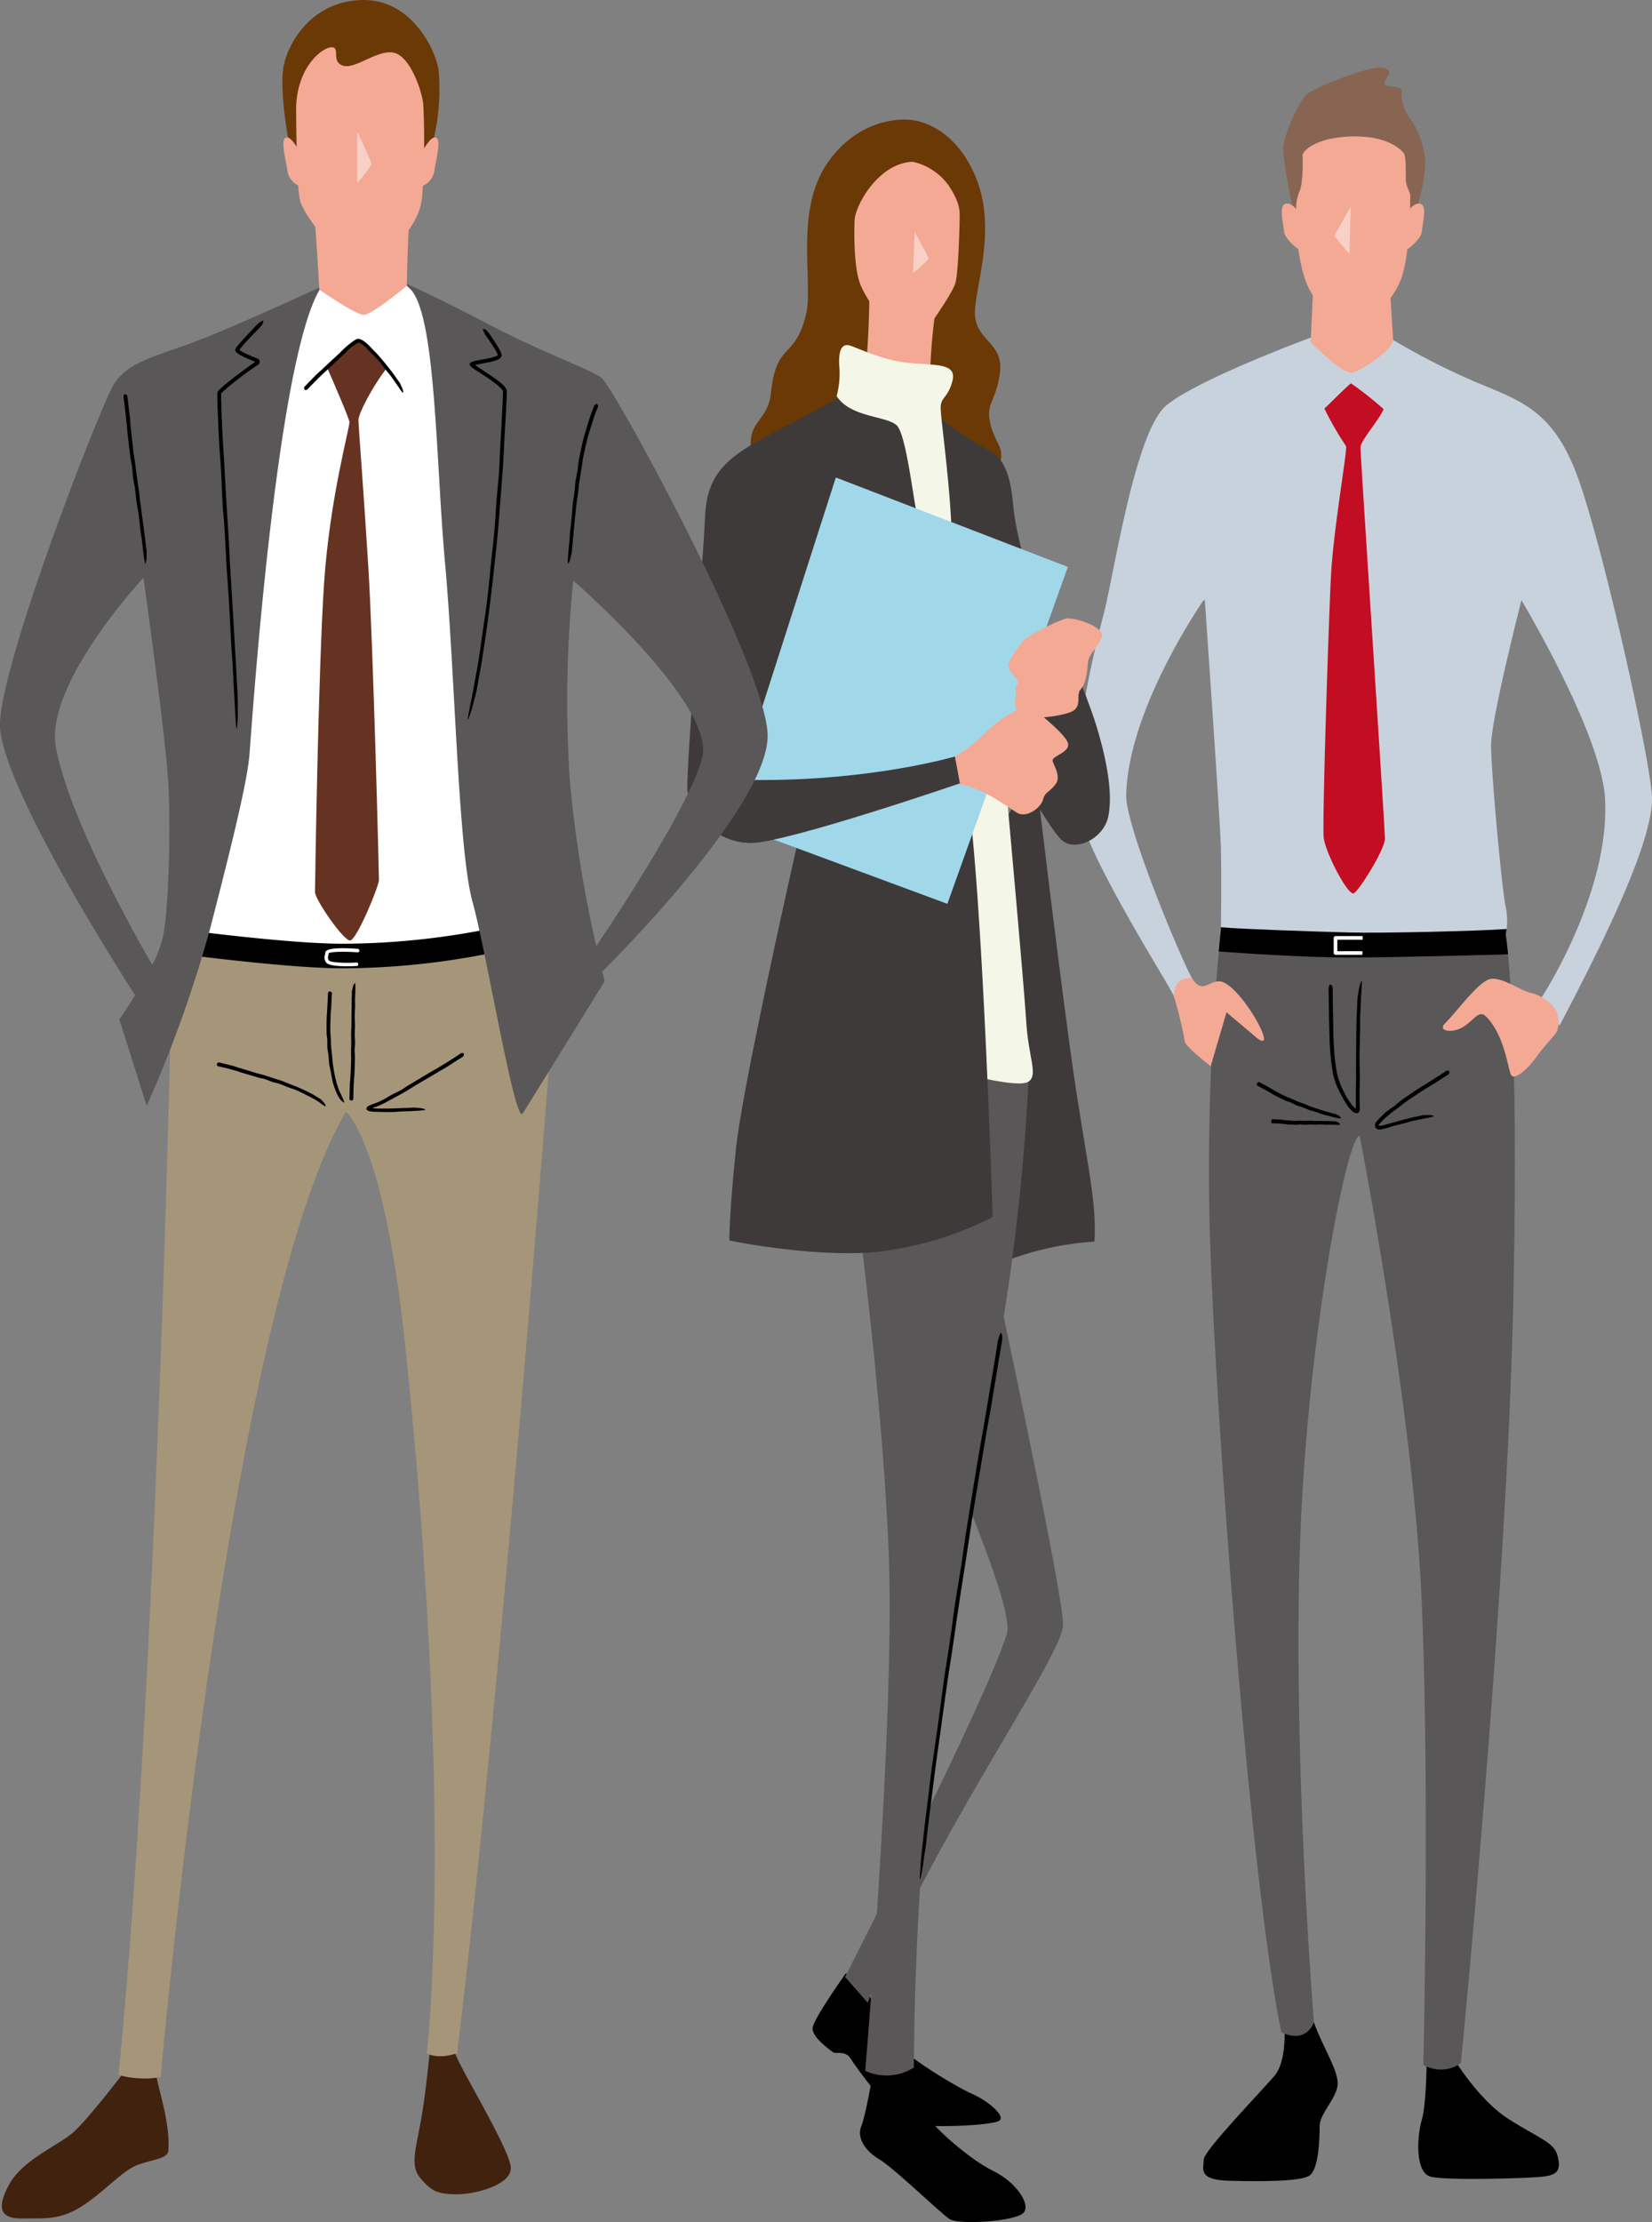
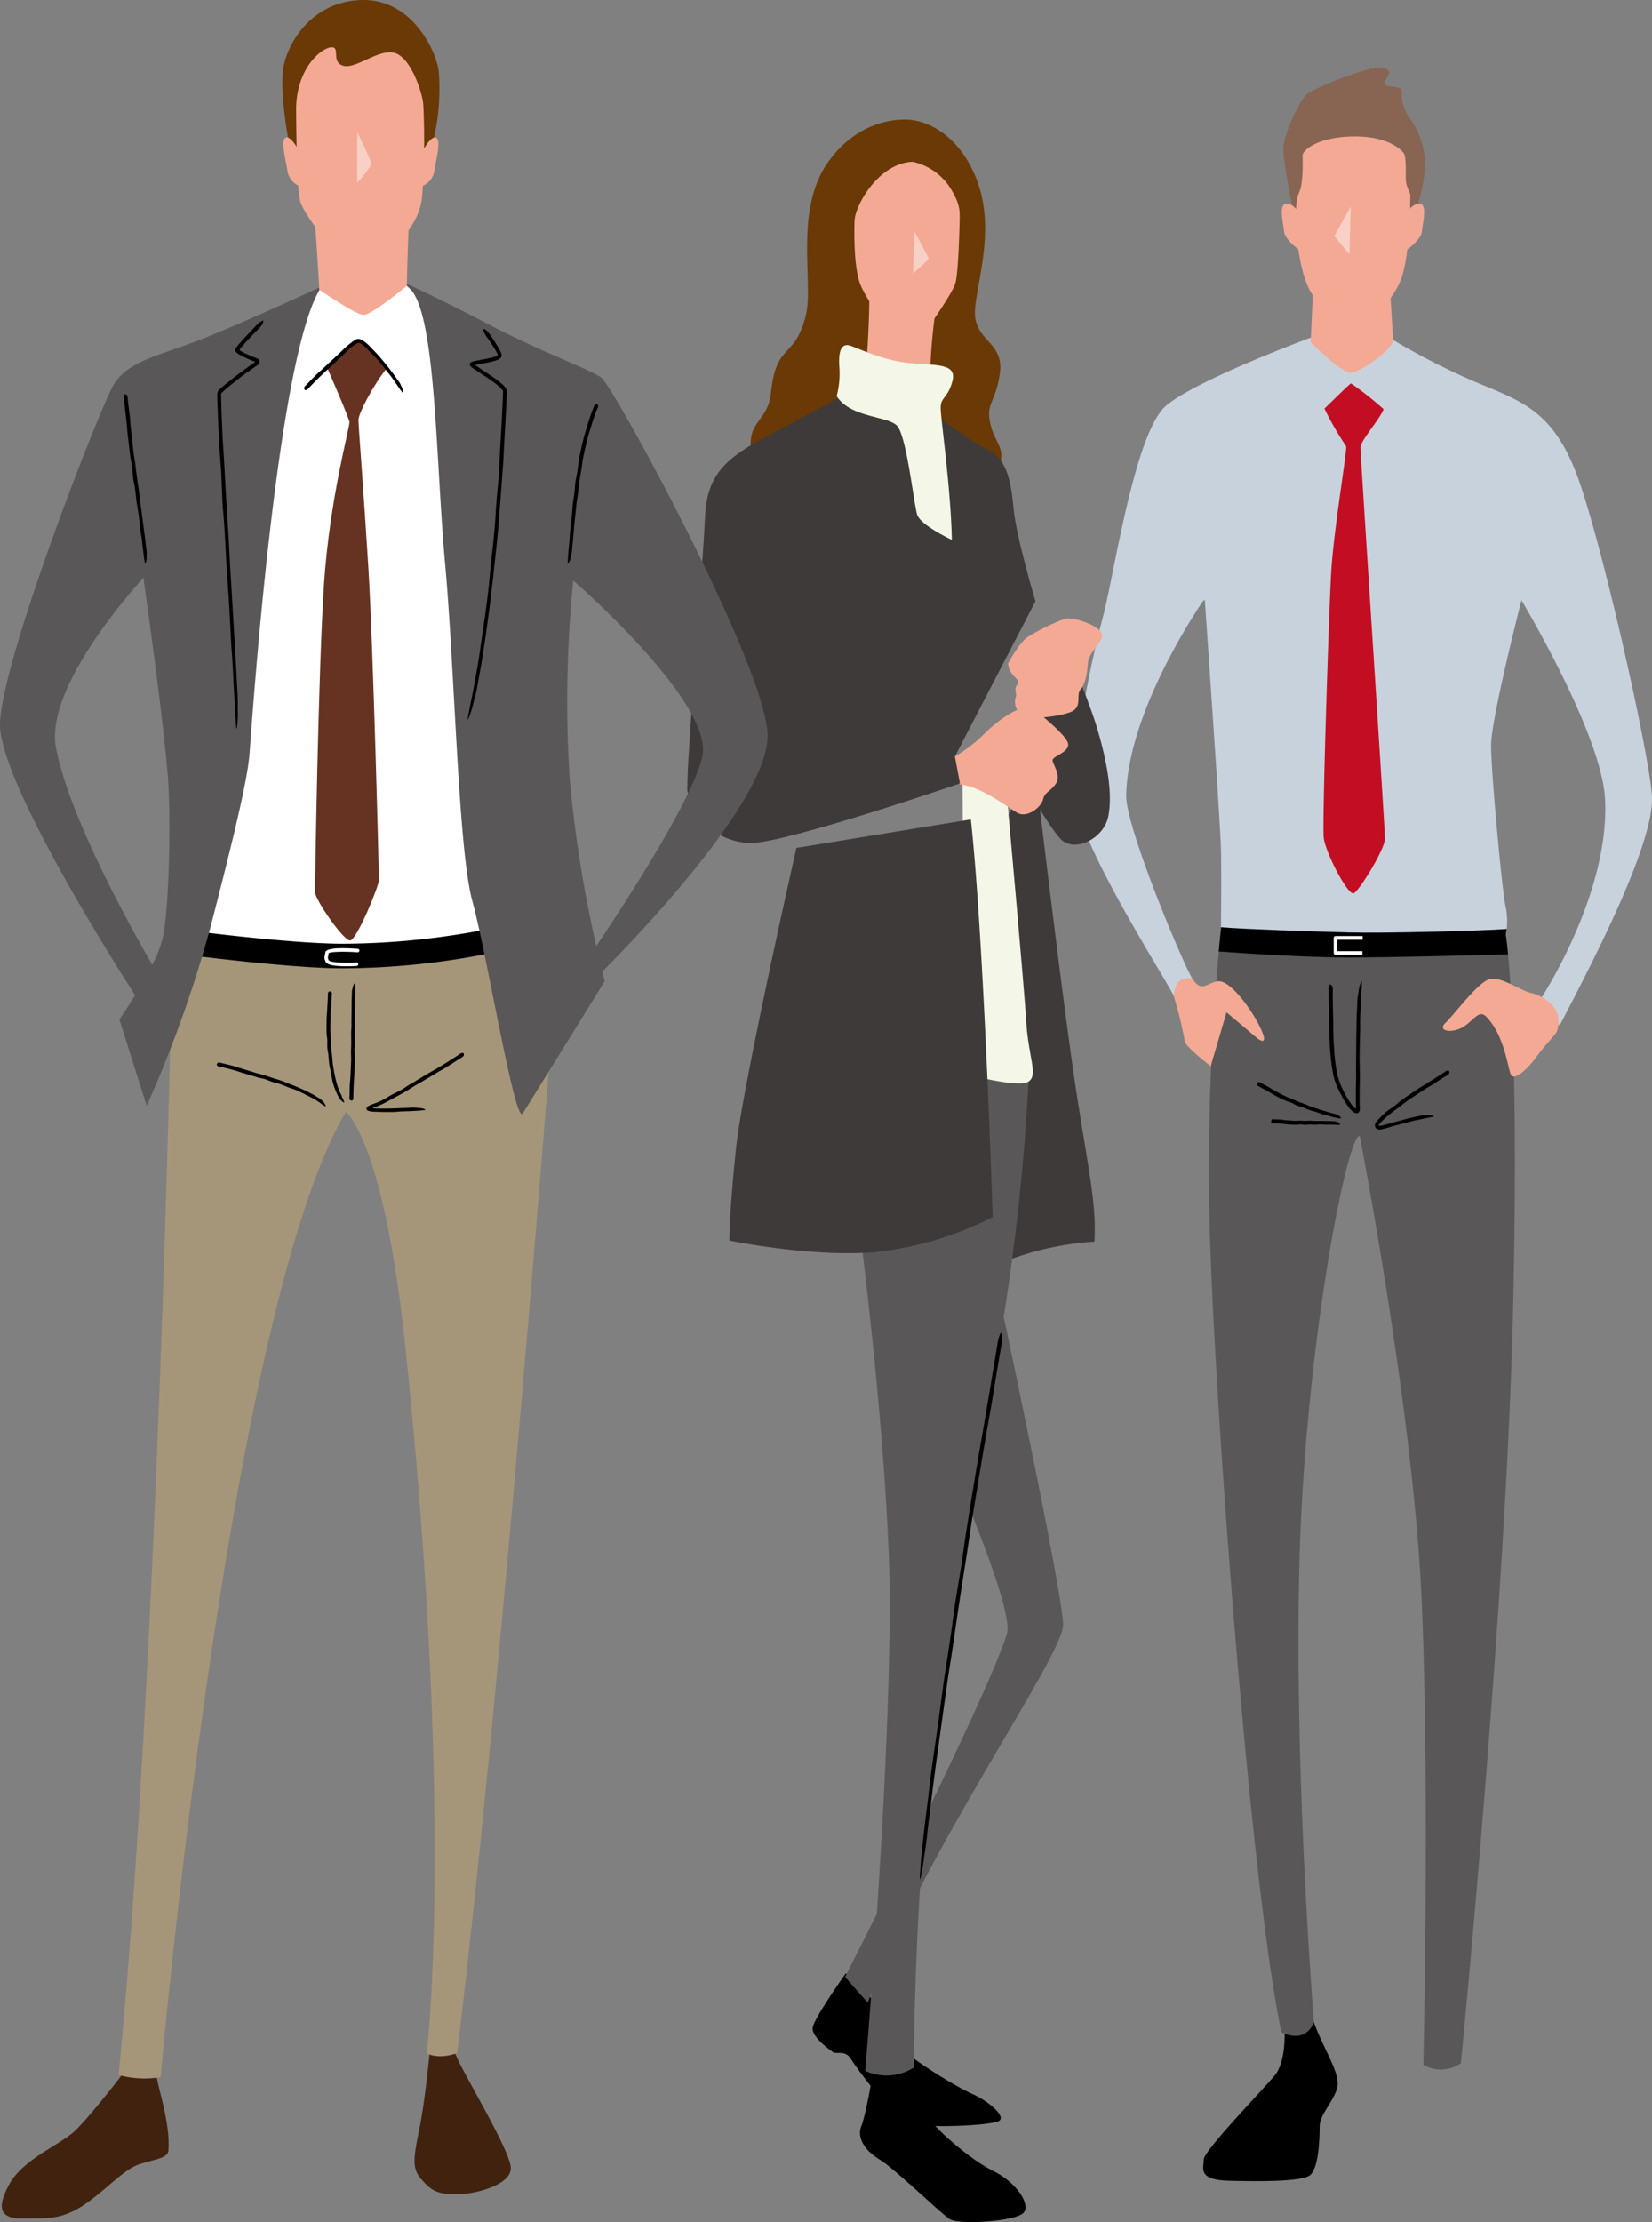
<svg xmlns="http://www.w3.org/2000/svg" width="291.462" height="391.973" viewBox="0 0 291.462 391.973">
  <rect x="0" y="0" width="291.462" height="391.973" fill="#808080" stroke="none" />
  <g id="img16" transform="translate(-591.818 -47.577)">
    <g id="グループ_4280" data-name="グループ 4280" transform="translate(781.695 59.479)">
      <path id="パス_25473" data-name="パス 25473" d="M981.958,679.522s.288,5.329-1.729,7.777S967.7,700.548,967.7,702.132s-1.152,3.6,4.464,3.745,12.386.144,14.114-.864,1.872-6.625,1.872-8.785,2.88-4.752,3.168-7.2-2.736-6.913-4.176-11.089S981.958,679.522,981.958,679.522Z" transform="translate(-945.202 -333.094)" />
-       <path id="パス_25474" data-name="パス 25474" d="M1036.245,691.234s0,7.345-.864,10.369-1.152,9.217,1.584,9.937,17.282.288,19.73,0,3.456-.936,2.592-3.889c-.648-2.216-3.408-2.976-8.593-6.288s-9.409-10.273-9.409-10.273Z" transform="translate(-974.43 -339.478)" />
      <path id="パス_25475" data-name="パス 25475" d="M1021.773,338.853s2.448,14.114,1.3,65.671-9.217,133.359-9.217,133.359a6.129,6.129,0,0,1-6.625.288s1.152-48.39-.288-81.8-10.945-82.089-10.945-82.089c-2.3,0-9.793,38.308-10.657,76.329s2.592,80.073,2.592,80.073c-1.728,4.033-5.761,1.728-5.761,1.728-5.761-27.939-12.1-115.789-12.673-143.728a422.8,422.8,0,0,1,2.016-50.694l9.882,2.421,34.307.484Z" transform="translate(-945.99 -185.84)" fill="#595757" />
      <path id="パス_25476" data-name="パス 25476" d="M1029.511,233.766c-.576-8.064-9.217-46.325-13.441-57.078s-9.6-12.481-17.474-15.746a125.3,125.3,0,0,1-15.362-7.873H969.216s-19.778,7.3-25.347,11.905-9.217,29.764-11.137,37.06-6.337,26.115-4.225,34.948,15.88,30.264,16.648,32.184L948.372,266c-1.729-2.88-11.743-26.71-11.607-32.28.333-13.674,10.8-30.135,13.553-34.231l.316-.192c.966,13.924,2.732,39.723,2.837,43.687.144,5.473,0,14.545,0,14.545s14.546,2.784,23.763,2.64,26.5-1.776,26.5-1.776a12.678,12.678,0,0,0,0-4.9c-.576-2.016-2.592-23.763-2.592-28.515,0-4.452,4.76-23.27,5.362-25.63,3.1,5.285,14.257,24.938,14.753,35.183.807,16.687-11.288,35.044-11.288,35.044l3.264,4.8C1019.567,262.281,1030.087,241.831,1029.511,233.766Z" transform="translate(-927.948 -105.38)" fill="#c8d2dd" />
      <path id="パス_25477" data-name="パス 25477" d="M994.215,93.125s-1.656-7.921-1.585-10.3,2.88-8.425,4.177-9.5,11.449-5.257,13.538-4.608.072,1.8.144,2.736,3.024.143,3.024,1.44a7.05,7.05,0,0,0,1.224,4.393,15.314,15.314,0,0,1,2.952,8.137,29.564,29.564,0,0,1-1.3,7.273s-9.289,4.1-11.809,3.96S996.879,96.509,994.215,93.125Z" transform="translate(-956.091 -68.647)" fill="#876552" />
      <path id="パス_25478" data-name="パス 25478" d="M1016.689,102.086c-.756-.253-1.49.384-1.905.851.037-1.324.037-2.236.037-2.388,0-.5-.793-1.584-.793-2.88s.072-3.96-.36-4.537-2.736-3.024-8.857-2.952-8.857,2.3-9,3.313c0,0,.216,4.9-.576,6.48a7.628,7.628,0,0,0-.545,3.016c-.407-.471-1.168-1.165-1.952-.9-1.152.384-.24,3.744-.192,4.848.043.991,1.666,2.554,2.52,3.108.374,2.615,1.094,5.849,2.328,7.789,2.016,3.168,4.9,5.977,7.489,5.977,2.112,0,7.2-4.608,8.569-9.217a28.453,28.453,0,0,0,.845-4.511c.832-.511,2.539-2.127,2.583-3.145C1016.929,105.831,1017.841,102.47,1016.689,102.086Z" transform="translate(-955.887 -78.016)" fill="#f4a995" />
      <path id="パス_25479" data-name="パス 25479" d="M1011.428,112.107l-2.9,5.161,2.688,3.24Z" transform="translate(-963.008 -87.557)" fill="#fff" opacity="0.46" />
      <path id="パス_25480" data-name="パス 25480" d="M1001.605,137.6l-.432,9.5s5.185,5.329,7.129,5.4c1.3.048,7.516-4.1,7.417-5.832-.288-5.041-.576-9.073-.576-9.073Z" transform="translate(-959.809 -98.65)" fill="#f4a995" />
      <path id="パス_25481" data-name="パス 25481" d="M1062.386,358.681a7.575,7.575,0,0,0-4.224-2.928c-1.819-.315-5.185-2.88-7.3-2.5s-6.241,6.145-7.969,7.777c-1.473,1.391,1.152,1.921,3.169.672s2.769-3.167,4.128-1.728c3.264,3.456,3.745,9.265,4.32,10.225s2.784-.864,4.513-3.264,3.456-3.888,3.648-4.656A4.828,4.828,0,0,0,1062.386,358.681Z" transform="translate(-977.776 -192.466)" fill="#f4a995" />
      <path id="パス_25482" data-name="パス 25482" d="M961.625,352.972c1.728,2.88,2.88.576,4.8.576s5.377,4.417,7.1,7.873.309,2.779-.576,2.017c-.7-.6-5.233-4.417-5.233-4.417l-2.784,9.505s-4.368-3.361-4.56-4.321a68.621,68.621,0,0,0-1.968-8.065s.144-2.064,1.1-2.688A3.5,3.5,0,0,1,961.625,352.972Z" transform="translate(-941.202 -192.353)" fill="#f4a995" />
      <path id="パス_25483" data-name="パス 25483" d="M1015.786,171.844a61.245,61.245,0,0,0-5.745-4.541c-.2,0-2.83,2.639-4.7,4.441a54.881,54.881,0,0,0,3.814,6.624c.288.384-2.208,14.642-2.64,22.563s-1.585,43.925-1.3,46.518,4.321,10.369,5.329,9.793,5.473-7.777,5.473-9.649-4.32-67.544-4.32-68.984C1011.7,177.393,1014.964,173.814,1015.786,171.844Z" transform="translate(-961.549 -111.573)" fill="#c30d23" />
      <path id="パス_25484" data-name="パス 25484" d="M1023.1,338.482s.083-.415.154-1.04c-5.041.365-21.914.775-27.879.614-6.045-.163-18.685-.585-22.531-.921,0,.307-.007.483-.007.483s-.154,1.353-.377,3.79c3.754.275,15.159,1.059,22.844,1.059,7.808,0,23.373-.422,28.2-.558C1023.273,339.478,1023.1,338.482,1023.1,338.482Z" transform="translate(-947.316 -185.469)" />
      <g id="グループ_4270" data-name="グループ 4270" transform="translate(44.536 161.14)">
        <g id="グループ_4269" data-name="グループ 4269">
          <g id="グループ_4268" data-name="グループ 4268">
            <path id="パス_25485" data-name="パス 25485" d="M1007.505,356.316c.01,1.511.044,3.023.082,4.533.019.744,0,1.488.024,2.232.023.859.069,1.717.124,2.573a31.2,31.2,0,0,0,.591,4.824,13.969,13.969,0,0,0,1.03,2.733,13.727,13.727,0,0,0,1.385,2.368,4.163,4.163,0,0,0,.83.862c.067.057.15.064.145.088a.393.393,0,0,0,.006.149c-.008-.038-.19-.095-.142-.09a.813.813,0,0,0,.006-.114l0-.154,0-.317c0-1.375-.023-2.758.025-4.141.03-.916.006-1.838.009-2.757l.037-4.837q.025-2.164.082-4.329c.008-.14.016-.286.024-.426.023-.519.051-1.038.063-1.556a10.016,10.016,0,0,1,.207-1.954,1.8,1.8,0,0,0,.033-.281,6.105,6.105,0,0,1,.434-1.643c.025-.082.094-.117.142-.175,0,.094.017.187.012.281-.023.445-.045.888-.067,1.319-.036.565-.088,1.13-.1,1.7-.056,1.539-.175,3.078-.146,4.625.016.9-.034,1.816-.052,2.726-.019.995-.051,1.99-.049,2.985.017,1.029.034,2.091.051,3.12,0,.832-.029,1.665-.037,2.5-.014,1.1-.009,2.164.026,3.284v.189l-.014.1a.686.686,0,0,1-.085.235.567.567,0,0,1-.285.234.706.706,0,0,1-.51-.042,1.552,1.552,0,0,1-.274-.163,4.212,4.212,0,0,1-.734-.747,13.4,13.4,0,0,1-1.261-2.035,18.77,18.77,0,0,1-1-2.058,11.381,11.381,0,0,1-.622-2.254,40.949,40.949,0,0,1-.5-4.537c-.05-.844-.058-1.687-.082-2.531-.025-1.009-.05-2.014-.075-3.019l-.036-2.732c-.007-.509-.014-1.016-.021-1.53a1.546,1.546,0,0,1,.221-1c.019-.025.046-.066.062-.054a1.056,1.056,0,0,1,.35.293,2.1,2.1,0,0,1,.1.533.361.361,0,0,1,0,.057l-.009.937Z" transform="translate(-1006.788 -353.906)" />
          </g>
        </g>
      </g>
      <path id="パス_25486" data-name="パス 25486" d="M1013.429,343.19h-4.74a.32.32,0,0,1-.32-.32v-2.662a.32.32,0,0,1,.32-.32h4.79v.641h-4.47v2.022h4.42Z" transform="translate(-962.94 -186.666)" fill="#fff" />
      <g id="グループ_4273" data-name="グループ 4273" transform="translate(31.858 178.955)">
        <g id="グループ_4272" data-name="グループ 4272">
          <g id="グループ_4271" data-name="グループ 4271">
            <path id="パス_25487" data-name="パス 25487" d="M985.12,385.643l1.377.735c.224.124.432.28.655.408.256.15.517.29.78.428.5.266.994.531,1.5.772.308.15.641.244.955.378l.883.4c.276.115.553.229.835.329a12.216,12.216,0,0,1,1.325.519c.285.133.592.215.888.322.521.181,1.046.352,1.57.517.473.13.94.289,1.417.4.047.011.09.034.137.047.169.047.338.1.51.136a1.52,1.52,0,0,1,.624.245.208.208,0,0,0,.091.033c.212.037.341.255.506.406.025.024.029.09.043.137a.385.385,0,0,1-.1.019c-.154-.012-.309-.022-.461-.047-.2-.034-.386-.091-.582-.123-.525-.115-1.031-.305-1.561-.4a7.5,7.5,0,0,1-.908-.275c-.327-.112-.647-.245-.978-.345-.347-.1-.7-.185-1.044-.3-.273-.094-.537-.217-.8-.331a6.168,6.168,0,0,0-1.076-.364,3.088,3.088,0,0,1-.613-.247c-.243-.116-.475-.257-.721-.364s-.5-.153-.741-.247-.481-.213-.718-.328c-.472-.225-.941-.457-1.4-.7-.259-.134-.5-.305-.753-.449l-.913-.507-.829-.455c-.155-.085-.311-.168-.471-.244a.32.32,0,0,1-.2-.361c0-.02,0-.05.014-.062a1.592,1.592,0,0,1,.259-.257c.06-.039.139,0,.208,0a.043.043,0,0,1,.018.009l.276.166Z" transform="translate(-984.345 -385.443)" />
          </g>
        </g>
      </g>
      <g id="グループ_4276" data-name="グループ 4276" transform="translate(34.396 185.518)">
        <g id="グループ_4275" data-name="グループ 4275">
          <g id="グループ_4274" data-name="グループ 4274">
            <path id="パス_25488" data-name="パス 25488" d="M989.333,397.091c.394.013.789.019,1.182.042.194.011.386.062.58.084.223.025.447.038.671.054.426.031.851.069,1.277.085.259.009.519-.029.778-.03s.489.022.733.027c.227,0,.454,0,.68-.006a6.21,6.21,0,0,1,1.08.018,6.074,6.074,0,0,0,.717.008l1.259.014,1.125.016c.037,0,.074.012.111.015.135.007.269.021.4.018a.81.81,0,0,1,.508.121.135.135,0,0,0,.073.017c.165,0,.293.192.434.312.022.019.033.083.05.127a.273.273,0,0,1-.073.036,3.1,3.1,0,0,1-.346.033c-.148,0-.3-.023-.444-.02a10.92,10.92,0,0,0-1.209-.025,4.164,4.164,0,0,1-.711-.019c-.26-.011-.519-.037-.779-.032s-.543.05-.815.056c-.217,0-.434-.03-.651-.038a3.414,3.414,0,0,0-.854.044,1.762,1.762,0,0,1-.5,0c-.2-.015-.4-.064-.606-.064s-.391.055-.586.064-.4,0-.593-.012c-.393-.017-.786-.032-1.179-.06-.219-.016-.437-.063-.656-.084-.262-.026-.524-.041-.785-.058l-.711-.037c-.133,0-.266-.009-.4,0-.109.006-.2-.044-.25-.228a.162.162,0,0,1-.012-.062,2.041,2.041,0,0,1,.091-.348c.029-.063.094-.067.144-.1,0,0,.01,0,.015,0l.243.021Z" transform="translate(-988.839 -397.061)" />
          </g>
        </g>
      </g>
      <g id="グループ_4279" data-name="グループ 4279" transform="translate(52.691 176.956)">
        <g id="グループ_4278" data-name="グループ 4278">
          <g id="グループ_4277" data-name="グループ 4277">
            <path id="パス_25489" data-name="パス 25489" d="M1033.665,382.9l-2.176,1.416c-.358.231-.737.429-1.1.653-.418.259-.831.528-1.243.8-.783.511-1.568,1.02-2.332,1.557-.464.328-.9.694-1.351,1.037l-1.285.957c-.387.307-.773.617-1.133.949-.286.262-.568.53-.816.8a2.258,2.258,0,0,0-.173.2,1.04,1.04,0,0,0-.13.183c-.049.079-.025.027-.033.077s0,.046.005.068,0,.029.1.036a1.32,1.32,0,0,0,.316-.02c.234-.037.481-.1.73-.164l2.658-.737q1.2-.327,2.411-.612c.08-.019.161-.027.241-.044l.875-.185a3.436,3.436,0,0,1,1.122-.12.564.564,0,0,0,.162-.016,2.494,2.494,0,0,1,.995.119c.05.009.086.068.128.1a.96.96,0,0,1-.15.066c-.245.064-.489.128-.736.181-.318.066-.64.11-.955.182-.858.2-1.734.316-2.576.59-.491.158-1,.258-1.507.388-.55.142-1.1.277-1.65.438a12.756,12.756,0,0,1-1.77.48,1.636,1.636,0,0,1-.43,0,.74.74,0,0,1-.5-.287.82.82,0,0,1-.128-.546,1.09,1.09,0,0,1,.2-.464,18.952,18.952,0,0,1,1.342-1.409,6.749,6.749,0,0,1,.848-.7c.358-.269.74-.5,1.094-.773s.651-.561.991-.823.7-.514,1.062-.76c.711-.493,1.424-.98,2.148-1.451.405-.263.826-.5,1.235-.754l1.458-.926,1.316-.843c.245-.158.491-.317.73-.484a.613.613,0,0,1,.6-.123c.022.008.056.018.059.035a1.133,1.133,0,0,1,.049.386c-.014.084-.132.166-.2.249a.113.113,0,0,1-.027.018l-.458.28Z" transform="translate(-1021.224 -381.904)" />
          </g>
        </g>
      </g>
    </g>
    <g id="グループ_4284" data-name="グループ 4284" transform="translate(713.089 68.666)">
      <path id="パス_25490" data-name="パス 25490" d="M862.71,693.336s-1.282,7.6-2.071,9.47.493,4.241,3.156,5.819,10.752,9.47,12.429,10.555,11.64.394,13.021-1.085-1.282-5.425-5.326-7.4S873.165,703,871.094,699.551s-1.381-8.089-1.381-8.089Z" transform="translate(-829.955 -348.827)" />
      <path id="パス_25491" data-name="パス 25491" d="M851.437,663.873s-5.622,7.891-5.82,9.568,3.255,4.044,3.65,4.34,2.17-.395,3.058,1.085,7.5,10.554,10.357,11.442,14.7.394,15.881-.493-2.269-3.65-4.834-4.735-14.5-8.089-15.19-11.245S853.608,663.873,851.437,663.873Z" transform="translate(-823.516 -336.822)" />
      <path id="パス_25492" data-name="パス 25492" d="M901.545,374.416a53.175,53.175,0,0,1,15.98-3.551c.395-6.51-.986-12.232-3.157-26.239s-6.51-50.5-6.51-50.5l-.887-6.905-10.357,18.644Z" transform="translate(-845.708 -172.936)" fill="#3e3a39" />
      <path id="パス_25493" data-name="パス 25493" d="M882.385,447.518s11.837,55.042,11.837,60.665-24.413,39.752-34.475,66.681l-3.995-4.538s24.857-48.679,28.556-60.516c1.607-5.141-14.2-39.95-14.2-39.95Z" transform="translate(-827.93 -242.684)" fill="#595757" />
      <path id="パス_25494" data-name="パス 25494" d="M887.281,380.865a382.258,382.258,0,0,1-4.833,44.29c-4.144,24.857-13.021,78.716-14.2,96.471s-1.183,33.144-1.183,33.144a9.016,9.016,0,0,1-8.582.591s5.326-62.736,4.143-91.44-5.77-62.045-5.77-62.045l-3-26.838Z" transform="translate(-827.104 -211.148)" fill="#595757" />
      <path id="パス_25495" data-name="パス 25495" d="M892.816,342.412s9.47,2.565,11.245,1.381,0-4.143-.394-10.653-3.354-39.062-3.354-39.062l-7.891-4.241Z" transform="translate(-843.885 -174.076)" fill="#f4f7e7" />
      <path id="パス_25496" data-name="パス 25496" d="M831.442,308.488s-9.47,41.725-10.653,52.97-1.184,16.276-1.184,16.276,14.2,2.959,25.449,2.071a59.262,59.262,0,0,0,21.01-6.214s-1.479-48.235-3.847-70.134Z" transform="translate(-812.202 -180.002)" fill="#3e3a39" />
      <path id="パス_25497" data-name="パス 25497" d="M826.548,144.544c-1.381-6.707,2.736-5.944,3.3-11.442.937-9.075,4.192-5.721,6.165-13.711,1.421-5.754-2.17-18.446,3.946-27.028s14.5-7.4,14.5-7.4,7.5.3,11.541,10.16-.789,20.715-.1,24.858,5.031,4.537,4.34,9.666-2.565,5.228-1.677,8.977,3.107,4.34,1.134,8.286Z" transform="translate(-815.1 -84.91)" fill="#6a3906" />
      <path id="パス_25498" data-name="パス 25498" d="M853.7,234.92l.888,4.735S823.964,250.16,817.75,250.16s-11.1-5.178-11.245-9.765,2.811-40.1,3.107-47.644,3.7-10.505,10.949-14.352,13.021-6.954,13.021-6.954l16.572,3.107s5.918,4.587,9.322,6.214,4.143,5.622,4.587,10.505,3.847,16.276,3.847,16.276Z" transform="translate(-806.499 -122.562)" fill="#3e3a39" />
      <path id="パス_25499" data-name="パス 25499" d="M868.949,98.1a10.611,10.611,0,0,1,6.313,4.143c1.943,2.914,1.973,4.34,1.973,5.425s-.2,10.16-.789,11.936-4.045,6.708-5.228,8.385a3.51,3.51,0,0,1-4.932.887c-1.677-1.085-5.327-6.214-6.51-8.976s-1.183-8.779-1.085-11.442S862.932,98.3,868.949,98.1Z" transform="translate(-829.191 -90.651)" fill="#f4a995" />
      <path id="パス_25500" data-name="パス 25500" d="M877.264,120.019s2.293,4.192,2.441,4.562-2.737,2.713-2.737,2.713Z" transform="translate(-837.161 -100.186)" fill="#fff" opacity="0.46" />
      <path id="パス_25501" data-name="パス 25501" d="M874.581,141.77a99.458,99.458,0,0,0-.961,10.949s-7.1.666-11.319-.739c0,0,.592-6.732.592-13.539Z" transform="translate(-830.779 -108.202)" fill="#f4a995" />
      <path id="パス_25502" data-name="パス 25502" d="M918.068,259.1s2.228,5.634,3.107,8.532c2.17,7.152,2.811,12.355,2.121,15.93-.77,3.985-5.82,6.461-8.286,4.193s-10.8-17.361-10.8-17.361Z" transform="translate(-849.014 -160.704)" fill="#3e3a39" />
      <g id="グループ_4283" data-name="グループ 4283" transform="translate(41.011 214.002)">
        <g id="グループ_4282" data-name="グループ 4282">
          <g id="グループ_4281" data-name="グループ 4281">
            <path id="パス_25503" data-name="パス 25503" d="M893.2,467.583q-.776,4.686-1.553,9.374c-.272,1.53-.547,3.072-.82,4.606q-.452,2.666-.9,5.328l-1.673,10.128c-.308,2.053-.616,4.114-.925,6.169L886.41,509l-.808,5.4c-.407,2.861-.821,5.716-1.281,8.574-.3,1.89-.554,3.8-.828,5.7l-1.387,10.008c-.41,2.985-.782,5.973-1.155,8.961-.038.293-.077.588-.116.882l-.389,3.222c-.143,1.378-.288,2.736-.533,4.048-.033.181-.055.389-.076.584a31.6,31.6,0,0,1-.581,3.449,1.564,1.564,0,0,1-.156.386c0-.195,0-.388.01-.585.062-.925.124-1.851.186-2.772.1-1.185.256-2.366.369-3.549.328-3.213.791-6.407,1.149-9.623.2-1.878.49-3.771.754-5.655l.876-6.184.86-6.47c.246-1.722.521-3.444.786-5.165.345-2.253.68-4.5.96-6.76.16-1.3.383-2.623.593-3.933.264-1.6.53-3.2.794-4.8.215-1.536.433-3.094.649-4.634l.742-4.7,1.526-9.327.911-5.2,1.052-6.213.944-5.626.513-3.153a6.387,6.387,0,0,1,.555-2.021c.027-.047.067-.127.078-.1a1.8,1.8,0,0,1,.24.658,8.733,8.733,0,0,1-.086,1.119c0,.036-.012.078-.019.117l-.334,1.936Z" transform="translate(-879.099 -463.749)" />
          </g>
        </g>
      </g>
      <path id="パス_25504" data-name="パス 25504" d="M853.132,164.338a15.775,15.775,0,0,0,.493-4.834c-.2-2.367,0-4.734,1.973-4.044s5.918,2.663,10.653,3.058,8.089.1,7.3,3.157-2.071,2.762-2.071,4.735,1.776,14.007,1.973,23.279c0,0-5.524-2.565-6.116-4.439s-1.874-13.908-3.551-15.684S855.6,168.185,853.132,164.338Z" transform="translate(-826.789 -115.554)" fill="#f4f7e7" />
-       <path id="パス_25505" data-name="パス 25505" d="M837.865,196.677,878.8,212.459l-21.257,59.431-39.16-14.5Z" transform="translate(-811.67 -133.541)" fill="#a0d8ea" />
      <path id="パス_25506" data-name="パス 25506" d="M906.671,248.632s1.8-3.41,3.36-4.606a37.948,37.948,0,0,1,6.606-3.248c1.262-.517,7.185,1.367,6.58,3.193s-2.357,2.882-2.471,4.637-.438,3.673-1.3,4.634.4,3.017-1.607,3.91-7.485,1.44-8.637.721a2.972,2.972,0,0,1-1.216-3.206c.373-.656-.442-1.429.328-2.343S906.834,250.994,906.671,248.632Z" transform="translate(-850.085 -152.692)" fill="#f4a995" />
      <path id="パス_25507" data-name="パス 25507" d="M889.717,277.081a26.591,26.591,0,0,0,5.4-4.217c3.033-2.959,7.176-5.4,8.508-4.217s5.844,4.735,6.066,6.214-2.737,2.145-2.737,2.885,1.628,2.737.518,4.217-1.849,1.331-2.219,2.737-2.885,3.329-4.587,2.293-6.51-4.661-9.987-4.957a3.721,3.721,0,0,1-1.405-2.663A3.428,3.428,0,0,1,889.717,277.081Z" transform="translate(-842.512 -164.723)" fill="#f4a995" />
      <path id="パス_25508" data-name="パス 25508" d="M818.632,287.955c20.566.148,35.067-4.143,35.067-4.143l.887,4.735s-30.628,10.505-36.842,10.505-11.1-5.178-11.245-9.765Z" transform="translate(-806.499 -171.454)" fill="#3e3a39" />
    </g>
    <g id="グループ_4312" data-name="グループ 4312" transform="translate(591.818 47.577)">
      <path id="パス_25509" data-name="パス 25509" d="M669.621,140.388s2.17-4.339,6.509-3.76a53.306,53.306,0,0,0,10.992-.289,3.56,3.56,0,0,1,2.739,1.23c1.256,1.365,5.216,5.713,8.832,47.079s6.943,72.462,6.943,72.462-42.957,6.8-57.421-2.314c0,0,8.1-41.8,10.414-65.52S669.621,140.388,669.621,140.388Z" transform="translate(-616.357 -86.196)" fill="#fff" />
      <path id="パス_25510" data-name="パス 25510" d="M613.677,695.279s-5.858,7.666-8.533,10.125-9.04,4.845-11.5,9.4-1.157,6,2.459,5.93,6.364.362,10.2-2.025,7.3-6.364,9.908-7.376,5.46-1.061,5.568-2.6c.362-5.134-2.1-11.715-2.1-13.306Z" transform="translate(-592.064 -329.399)" fill="#40220f" />
      <path id="パス_25511" data-name="パス 25511" d="M724.077,684.379s-.82,8.991-1.832,14.126-1.591,7.376.217,9.4,2.692,2.609,5.954,2.676c3.544.072,9.859-1.639,9.859-4.6s-8.268-16.489-9.57-19.671a16.445,16.445,0,0,1-1.374-4.556Z" transform="translate(-648.153 -323.512)" fill="#40220f" />
      <path id="パス_25512" data-name="パス 25512" d="M705.16,357.557s-8.871,115.419-16.585,178.672c0,0-3.037,1.206-5.352.048,0,0,4.966-41.028-3.809-124.916-3.78-36.136-10.462-41.173-10.462-41.173-20.875,35.291-32.687,170.283-32.687,170.283a17.3,17.3,0,0,1-7.425-.385c6.7-67.111,9.209-185.615,9.209-185.615l2.121-15.139,27.911,3.678,36.4-4.739Z" transform="translate(-607.927 -174.061)" fill="#a69679" />
      <path id="パス_25513" data-name="パス 25513" d="M709.407,335.114a134.164,134.164,0,0,1-32.109,4.05c-9.547,0-28.059-2.459-28.059-2.459v4.339S667.752,343.5,677.3,343.5a134.18,134.18,0,0,0,32.109-4.05Z" transform="translate(-616.803 -172.687)" />
      <path id="パス_25514" data-name="パス 25514" d="M782.119,215.279c-.772-12.728-27.192-61.132-29.313-62.675s-10.414-4.436-19.96-9.449c-6.148-3.229-12.761-6.435-14.873-7.328-.186-.079,1.209,1.218,1.338,1.374,4.335,5.25,4.283,30.207,5.918,48.187,1.736,19.092,2.314,50.525,4.821,59.59s7.521,39.533,8.871,37.412,14.464-23.334,14.464-23.334-.159-.607-.426-1.692C756.3,254.034,782.842,227.206,782.119,215.279Zm-34.279-26.9s25.07,21.744,22.756,31.193c-2.009,8.2-15.232,28.159-18.692,33.291a220.438,220.438,0,0,1-4.69-29.482A212.517,212.517,0,0,1,747.841,188.377Z" transform="translate(-646.702 -85.974)" fill="#595757" />
      <path id="パス_25515" data-name="パス 25515" d="M648.318,137.237s-16.156,7.5-23.1,10-10.993,3.471-13.307,7.135-21.051,51.7-20.056,60.94c1.193,11.071,19.531,40.189,23.8,46.84-1.513,2.456-2.778,4.264-2.778,4.264l4.821,15.235a219.674,219.674,0,0,0,11.185-31.241c4.05-15.621,6.557-26.035,6.943-30.663.375-4.494,4.676-69.446,12.456-82.171ZM620.591,251.764a21.4,21.4,0,0,1-1.911,5.02c-2.717-4.672-14.574-25.562-16.987-38.286-2.121-11.185,15.428-29.988,15.428-29.988s4.05,28.541,4.436,37.026S621.555,246.75,620.591,251.764Z" transform="translate(-591.818 -86.589)" fill="#595757" />
      <path id="パス_25516" data-name="パス 25516" d="M706.747,71.95a39.1,39.1,0,0,0,.868-11.643c-.26-3.273-4.477-12.869-13.451-12.728-9.184.145-13.523,8.028-14.03,12.367S681,71.733,681,71.733s4.387,9.787,14.415,10.173S706.747,71.95,706.747,71.95Z" transform="translate(-630.197 -47.577)" fill="#6a3906" />
      <path id="パス_25517" data-name="パス 25517" d="M707.31,78.3c-.707-.38-1.7,1.118-2.148,1.886.026-3.608-.077-6.722-.159-7.816-.145-1.952-2.1-8.051-4.917-8.991s-6.943,2.869-9.185,2.218-.434-3.327-2.1-3.254-6,3.448-6.219,10.535c0,0,0,3.306.083,7.005-.5-.8-1.341-1.917-1.963-1.582-.941.506.193,4.436.362,5.978a3.5,3.5,0,0,0,1.885,2.443,17.457,17.457,0,0,0,.356,2.788c.723,2.6,7.449,11.21,9.474,11.21s3.037.217,3.688-.289,7.738-5.424,8.316-11.571c.064-.673.116-1.377.161-2.093a3.458,3.458,0,0,0,2-2.487C707.117,82.738,708.25,78.808,707.31,78.3Z" transform="translate(-630.333 -54.002)" fill="#f4a995" />
      <path id="パス_25518" data-name="パス 25518" d="M703.392,88.8V97.77a22.251,22.251,0,0,0,2.507-3.254C705.971,94.01,703.392,88.8,703.392,88.8Z" transform="translate(-640.365 -65.515)" fill="#fff" opacity="0.46" />
      <path id="パス_25519" data-name="パス 25519" d="M690.121,115.7s.59,8.165.807,12.577c0,0,6.328,4.369,7.774,4.442s7.666-5.134,7.666-5.134.145-8.076.434-11.981Z" transform="translate(-634.591 -77.175)" fill="#f4a995" />
      <g id="グループ_4287" data-name="グループ 4287" transform="translate(21.795 69.527)">
        <g id="グループ_4286" data-name="グループ 4286">
          <g id="グループ_4285" data-name="グループ 4285">
            <path id="パス_25520" data-name="パス 25520" d="M631.16,171.777c.12.97.239,1.939.359,2.913.054.478.071.961.116,1.44.059.56.117,1.108.175,1.66l.35,3.152c.079.637.2,1.268.29,1.9.075.6.148,1.2.222,1.8.078.554.156,1.106.235,1.669.136.882.27,1.763.347,2.654.051.59.155,1.176.234,1.764l.411,3.094.364,2.767c.007.089.016.186.023.275.039.332.072.665.12,1a4.742,4.742,0,0,1,.055,1.266.8.8,0,0,0,.009.182,3.289,3.289,0,0,1-.151,1.107c-.01.056-.068.092-.1.137a1.223,1.223,0,0,1-.059-.174c-.053-.281-.108-.561-.148-.845-.043-.366-.086-.726-.13-1.093-.143-.987-.2-1.984-.383-2.968-.109-.573-.151-1.164-.222-1.747-.077-.638-.14-1.279-.232-1.915s-.22-1.343-.327-1.99c-.077-.532-.118-1.069-.183-1.6-.086-.7-.174-1.4-.328-2.084a11.117,11.117,0,0,1-.168-1.217c-.054-.5-.076-1-.143-1.5-.065-.477-.183-.947-.257-1.424s-.13-.97-.189-1.456c-.114-.966-.226-1.929-.34-2.9-.059-.54-.088-1.083-.141-1.624-.071-.65-.14-1.292-.21-1.935q-.1-.877-.205-1.749c-.04-.327-.081-.654-.132-.978a.756.756,0,0,1,.13-.664c.016-.018.038-.047.054-.042a1.025,1.025,0,0,1,.358.147c.068.057.094.217.138.331a.192.192,0,0,1,.005.037l.062.6Z" transform="translate(-630.4 -170.657)" />
          </g>
        </g>
      </g>
      <g id="グループ_4290" data-name="グループ 4290" transform="translate(100.171 71.239)">
        <g id="グループ_4289" data-name="グループ 4289">
          <g id="グループ_4288" data-name="グループ 4288">
            <path id="パス_25521" data-name="パス 25521" d="M774.2,174.875c-.333.849-.616,1.727-.877,2.614l-.418,1.3c-.156.5-.275,1.018-.4,1.531-.251.971-.46,1.955-.66,2.939-.11.6-.175,1.209-.275,1.811l-.28,1.707c-.078.529-.164,1.056-.216,1.588-.09.845-.183,1.687-.332,2.525-.088.556-.124,1.122-.186,1.683-.112.983-.215,1.967-.3,2.954l-.241,2.646c-.011.084-.022.176-.033.259-.029.317-.064.634-.084.951a4.3,4.3,0,0,1-.2,1.189.714.714,0,0,0-.028.171,3.025,3.025,0,0,1-.371,1c-.021.05-.085.072-.13.107a1.145,1.145,0,0,1-.023-.175c.006-.272.008-.545.026-.817.031-.35.062-.694.093-1.046.063-.949.2-1.891.238-2.844.019-.557.106-1.115.164-1.673.067-.609.134-1.215.2-1.829.049-.622.1-1.3.149-1.919.046-.511.137-1.017.212-1.526a19.823,19.823,0,0,0,.208-2,8.776,8.776,0,0,1,.164-1.163c.082-.472.2-.938.267-1.411.051-.428.112-.938.164-1.374q.105-.693.248-1.383c.194-.912.372-1.826.608-2.73.122-.506.282-1,.432-1.5.166-.6.35-1.2.534-1.79.177-.537.35-1.074.553-1.6.106-.3.232-.594.346-.893a.68.68,0,0,1,.464-.475c.024-.005.058-.014.068,0a1.4,1.4,0,0,1,.214.315c.027.077-.03.211-.048.324a.11.11,0,0,1-.014.031c-.083.164-.154.34-.229.511Z" transform="translate(-769.147 -173.689)" />
          </g>
        </g>
      </g>
      <path id="パス_25522" data-name="パス 25522" d="M699.607,193.794c-.868-14.03-1.736-24.733-1.736-25.89,0-1.066,2.415-5.812,4.944-9.041-2.326-2.994-4.317-4.94-4.992-4.94-.61,0-3.2,2.41-5.517,4.69,1.03,2.358,3.895,8.965,3.974,9.677.1.868-3.471,13.355-4.484,28.542s-1.591,53.081-1.591,54.383,5.063,8.678,6.219,8.533,5.062-9.546,5.062-10.7S700.475,207.824,699.607,193.794Z" transform="translate(-634.628 -93.849)" fill="#632" />
      <g id="グループ_4293" data-name="グループ 4293" transform="translate(38.331 56.531)">
        <g id="グループ_4292" data-name="グループ 4292">
          <g id="グループ_4291" data-name="グループ 4291">
            <path id="パス_25523" data-name="パス 25523" d="M665.932,150.174c-.436.46-.869.922-1.291,1.391-.21.234-.42.469-.62.707-.1.119-.2.238-.292.357-.051.06-.085.116-.127.173s-.018.025-.024.035-.019-.006.033.037a3.161,3.161,0,0,0,.36.239c.265.154.55.3.839.432s.584.265.881.391l1.015.415a.613.613,0,0,1,.064,1.168,5.3,5.3,0,0,1-.466.33l-.389.264c-.517.358-1.032.724-1.538,1.1-1.165.877-2.322,1.782-3.418,2.732-.132.112-.253.228-.377.342l-.17.171c-.028.039-.072.076-.047.093a.813.813,0,0,0,0,.082l0,.125,0,.254,0,.517.056,2.083.175,4.172c.082,1.69.214,3.377.312,5.066l.254,4.785q.135,2.215.27,4.434c.156,2.347.311,4.69.409,7.045.065,1.557.184,3.122.277,4.682l.487,8.212.43,7.346c.01.24.02.484.029.724l.142,2.64a32.341,32.341,0,0,1,.081,3.327c-.006.15,0,.32.012.48a20.725,20.725,0,0,1-.133,2.851,1.117,1.117,0,0,1-.1.328c-.021-.158-.05-.312-.063-.473-.055-.753-.11-1.506-.164-2.252l-.152-2.9c-.164-2.622-.24-5.247-.45-7.872-.123-1.532-.179-3.088-.264-4.635l-.278-5.074c-.125-1.76-.252-3.538-.377-5.3l-.221-4.246c-.1-1.852-.206-3.7-.376-5.544-.1-1.06-.141-2.153-.194-3.231-.064-1.319-.095-2.639-.171-3.955-.092-1.255-.186-2.54-.278-3.8-.082-1.285-.14-2.576-.2-3.866l-.158-3.848c-.02-.645-.042-1.28-.036-1.943l.008-.266a1.517,1.517,0,0,1,.047-.242.591.591,0,0,1,.1-.175,1.856,1.856,0,0,1,.2-.222c.063-.066.124-.122.185-.177.244-.228.489-.437.737-.646,1.108-.928,2.256-1.783,3.409-2.644l1.041-.759.531-.371.258-.175.092-.058a.063.063,0,0,0-.017-.12l-.423-.172c-.4-.164-.8-.334-1.189-.517-.324-.151-.646-.308-.964-.49a4.331,4.331,0,0,1-.476-.308,1.467,1.467,0,0,1-.283-.285.484.484,0,0,1-.077-.4c.039-.079.073-.161.116-.237l.115-.162c.066-.1.136-.175.2-.262.134-.172.277-.328.415-.493l.854-.944,1.784-1.9a4.283,4.283,0,0,1,1.337-1.069c.042-.017.109-.048.107-.024a1.456,1.456,0,0,1-.107.59,6.25,6.25,0,0,1-.565.717.848.848,0,0,1-.067.069l-1.112,1.143Z" transform="translate(-659.673 -147.651)" />
          </g>
        </g>
      </g>
      <g id="グループ_4296" data-name="グループ 4296" transform="translate(82.503 58.017)">
        <g id="グループ_4295" data-name="グループ 4295">
          <g id="グループ_4294" data-name="グループ 4294">
            <path id="パス_25524" data-name="パス 25524" d="M742.636,152.528c.223.341.441.685.651,1.039.1.181.208.356.3.549a3.215,3.215,0,0,1,.142.3,1.936,1.936,0,0,1,.14.415.647.647,0,0,1,0,.148.318.318,0,0,1-.024.147.82.82,0,0,1-.154.256,1.328,1.328,0,0,1-.394.281,4.182,4.182,0,0,1-.658.249c-.428.128-.85.218-1.27.305l-1.253.239-.615.121-.27.06c-.029,0-.017.025,0,.04a.078.078,0,0,0,.012.01l.09.066.185.129.377.257,1.539,1.022c.595.4,1.19.8,1.766,1.235a10.638,10.638,0,0,1,.843.7,2.514,2.514,0,0,1,.714.98,2.143,2.143,0,0,1,.025.591l-.019.51-.044,1.015-.1,2.026-.231,4.049c-.085,1.636-.172,3.284-.258,4.922l-.347,4.639q-.166,2.149-.333,4.3c-.169,2.278-.373,4.549-.638,6.822q-.243,2.267-.486,4.528c-.31,2.644-.615,5.29-.993,7.927-.308,2.363-.689,4.716-1.056,7.07-.035.232-.082.462-.127.693l-.458,2.528a23.061,23.061,0,0,1-.7,3.157c-.042.14-.076.3-.107.454a19.51,19.51,0,0,1-.833,2.643,1.035,1.035,0,0,1-.18.28c.018-.153.029-.306.057-.459.133-.72.266-1.44.4-2.152.175-.92.405-1.831.552-2.757q.342-1.881.684-3.757c.22-1.254.412-2.514.584-3.779.217-1.492.432-2.97.648-4.453q.362-2.436.648-4.884c.21-1.7.339-3.415.519-5.123l.443-4.1c.189-1.788.339-3.576.434-5.369.058-1.03.15-2.086.243-3.128.114-1.276.249-2.548.332-3.823.086-1.229.108-2.457.171-3.688.072-1.251.144-2.5.216-3.744l.192-3.722.081-1.86.033-.922c0-.068.008-.169,0-.211a.357.357,0,0,0-.024-.085,1.361,1.361,0,0,0-.2-.295,9.456,9.456,0,0,0-1.5-1.3c-.551-.405-1.121-.793-1.7-1.171l-1.044-.676-.524-.345-.262-.18a4.632,4.632,0,0,1-.412-.322,2.1,2.1,0,0,1-.144-.175l-.069-.173c-.032-.054.015-.135.035-.189a.337.337,0,0,1,.107-.149,1.238,1.238,0,0,1,.423-.207l.26-.069.169-.039c.416-.09.825-.163,1.232-.238.545-.1,1.089-.2,1.615-.332a6.3,6.3,0,0,0,.759-.233,1.723,1.723,0,0,0,.3-.152.1.1,0,0,0,.051-.105,1.234,1.234,0,0,0-.069-.181,2.463,2.463,0,0,0-.116-.246c-.081-.167-.18-.332-.273-.5-.421-.711-.888-1.41-1.37-2.091a4.341,4.341,0,0,1-.774-1.463c-.009-.043-.028-.113-.006-.107a1.361,1.361,0,0,1,.556.194,5.374,5.374,0,0,1,.59.669.94.94,0,0,1,.054.077q.441.644.865,1.3Z" transform="translate(-737.869 -150.281)" />
          </g>
        </g>
      </g>
      <g id="グループ_4299" data-name="グループ 4299" transform="translate(57.611 174.863)">
        <g id="グループ_4298" data-name="グループ 4298" transform="translate(0 0)">
          <g id="グループ_4297" data-name="グループ 4297">
            <path id="パス_25525" data-name="パス 25525" d="M694.719,357.938c-.027.65-.054,1.3-.082,1.951-.014.32-.065.639-.085.96-.025.369-.035.741-.047,1.111-.021.7-.044,1.408-.035,2.112.008.428.059.854.084,1.281.015.407.03.8.046,1.208.021.373.054.746.093,1.116.069.59.142,1.176.172,1.768a11.293,11.293,0,0,0,.16,1.166c.1.68.23,1.354.389,2.016a14.736,14.736,0,0,0,.521,1.733c.023.054.036.111.057.165a3.953,3.953,0,0,0,.257.58,2.86,2.86,0,0,1,.316.727.281.281,0,0,0,.061.093.758.758,0,0,1,.154.329c.042.11.076.235.133.355.018.037,0,.1-.006.152a.623.623,0,0,1-.12-.052,1.977,1.977,0,0,1-.466-.393,4.887,4.887,0,0,1-.442-.632,12.9,12.9,0,0,1-.786-1.886,7.166,7.166,0,0,1-.3-1.154c-.088-.425-.157-.854-.236-1.278-.091-.444-.2-.885-.269-1.333-.052-.358-.069-.721-.1-1.081a12.106,12.106,0,0,0-.182-1.407,4.872,4.872,0,0,1-.065-.823c-.007-.337.014-.674,0-1.009s-.088-.643-.108-.967-.024-.657-.025-.985c0-.654,0-1.306.019-1.958.013-.364.055-.728.078-1.091l.067-1.3c.02-.395.04-.787.06-1.179.011-.22.022-.441.024-.661a.419.419,0,0,1,.237-.418c.019-.01.046-.025.06-.02a1.26,1.26,0,0,1,.328.147c.058.046.058.154.082.234a.059.059,0,0,1,0,.024l-.034.4Z" transform="translate(-693.805 -357.13)" />
          </g>
        </g>
      </g>
      <g id="グループ_4302" data-name="グループ 4302" transform="translate(61.637 173.422)">
        <g id="グループ_4301" data-name="グループ 4301" transform="translate(0 0)">
          <g id="グループ_4300" data-name="グループ 4300">
            <path id="パス_25526" data-name="パス 25526" d="M700.963,374.487c.015-.673.024-1.347.05-2.02.013-.332.063-.661.085-.993.025-.382.04-.765.058-1.148.033-.727.073-1.454.092-2.181.011-.442-.024-.885-.023-1.327,0-.417.025-.834.032-1.251.006-.387.007-.774,0-1.161-.012-.615-.021-1.229.026-1.843.032-.407.01-.817.014-1.225q.011-1.074.023-2.149.011-.962.025-1.922c0-.063.012-.126.015-.189.008-.23.022-.46.02-.69a2.274,2.274,0,0,1,.121-.867.367.367,0,0,0,.016-.125,1.738,1.738,0,0,1,.3-.735c.018-.037.08-.055.122-.081a.608.608,0,0,1,.034.125c.013.2.029.394.029.591,0,.252-.024.5-.023.758.005.686-.081,1.37-.033,2.06.028.4-.012.808-.024,1.212-.012.442-.039.885-.037,1.327,0,.463.044.926.047,1.388,0,.37-.032.74-.041,1.11a10.152,10.152,0,0,0,.034,1.453,5.36,5.36,0,0,1,0,.846c-.016.345-.064.689-.066,1.033s.05.664.057,1-.006.674-.016,1.011c-.02.669-.037,1.339-.067,2.008-.017.373-.064.746-.086,1.12-.027.446-.043.893-.062,1.339q-.025.606-.04,1.212c-.006.226-.011.453-.006.679a.437.437,0,0,1-.221.438c-.019.011-.045.028-.059.023a1.2,1.2,0,0,1-.334-.137c-.059-.046-.063-.158-.09-.24a.076.076,0,0,1,0-.025q.01-.208.021-.417Z" transform="translate(-700.932 -354.579)" />
          </g>
        </g>
      </g>
      <g id="グループ_4305" data-name="グループ 4305" transform="translate(64.644 185.739)">
        <g id="グループ_4304" data-name="グループ 4304">
          <g id="グループ_4303" data-name="グループ 4303">
            <path id="パス_25527" data-name="パス 25527" d="M722.656,377.42c-.812.529-1.622,1.063-2.445,1.574-.4.254-.831.471-1.243.713l-1.42.848-2.709,1.594-1.623,1.009c-.522.3-1.049.59-1.579.877l-1.472.8c-.39.215-.784.424-1.191.61a10.163,10.163,0,0,1-1.252.511l-.263.093a.244.244,0,0,0-.059.032c-.012.011-.033.025-.014.045a.161.161,0,0,0,.063.016l.294.021c.249.016.5.024.755.029.507.01,1.018.005,1.529,0,.915-.018,1.832-.055,2.749-.1h.272c.329-.012.66-.019.989-.044a4.768,4.768,0,0,1,1.25.032.765.765,0,0,0,.18,0,3.283,3.283,0,0,1,1.081.217c.055.014.086.073.129.112a1.149,1.149,0,0,1-.176.05c-.281.036-.562.075-.844.1l-1.089.058c-.985.074-1.974.05-2.961.145-.577.055-1.164.038-1.748.042-.639,0-1.278-.018-1.921-.039l-.531-.024a3.4,3.4,0,0,1-.734-.12c-.207-.082-.356-.152-.415-.352a.529.529,0,0,1,.257-.461,4.768,4.768,0,0,1,1.014-.453c.243-.092.49-.177.732-.277a13.079,13.079,0,0,0,1.832-.956c.338-.208.7-.4,1.06-.579.44-.223.888-.433,1.315-.68s.792-.526,1.2-.778l1.244-.742,2.471-1.481,1.4-.8c.551-.326,1.1-.667,1.64-1l1.469-.935c.273-.176.545-.355.811-.542a.749.749,0,0,1,.647-.174c.023.007.059.014.062.03a1,1,0,0,1,.031.384c-.02.086-.151.179-.233.268a.167.167,0,0,1-.03.021l-.51.32Z" transform="translate(-706.255 -376.382)" />
          </g>
        </g>
      </g>
      <g id="グループ_4308" data-name="グループ 4308" transform="translate(38.215 187.417)">
        <g id="グループ_4307" data-name="グループ 4307" transform="translate(0 0)">
          <g id="グループ_4306" data-name="グループ 4306">
            <path id="パス_25528" data-name="パス 25528" d="M660.356,379.47c.661.151,1.322.3,1.975.478.323.086.635.207.953.308l1.107.328,2.1.645c.426.125.864.212,1.289.341.4.121.8.256,1.2.39.369.123.74.243,1.113.354a15.571,15.571,0,0,1,1.748.627c.376.165.767.3,1.151.452.677.254,1.332.567,2,.859.586.281,1.167.576,1.74.888.055.032.105.075.16.11.2.125.4.254.6.37a3.606,3.606,0,0,1,.378.241,1.744,1.744,0,0,1,.3.336.381.381,0,0,0,.1.088,1.687,1.687,0,0,1,.43.671c.02.036,0,.095-.008.143a.619.619,0,0,1-.123-.044c-.168-.1-.337-.2-.5-.311-.206-.14-.389-.313-.6-.441a13.736,13.736,0,0,0-1.774-1.012c-.374-.146-.707-.38-1.077-.541-.4-.186-.793-.385-1.2-.558-.431-.165-.877-.292-1.308-.454l-1.027-.413a8.1,8.1,0,0,0-1.383-.43,5.22,5.22,0,0,1-.8-.259c-.321-.122-.638-.261-.967-.36s-.649-.14-.969-.225-.647-.183-.968-.281l-1.921-.569c-.359-.1-.709-.236-1.067-.345-.427-.13-.859-.241-1.289-.359l-1.175-.294c-.22-.05-.441-.1-.663-.14a.44.44,0,0,1-.387-.3c-.007-.02-.019-.049-.011-.063a1.158,1.158,0,0,1,.2-.3c.058-.05.168-.031.255-.042a.068.068,0,0,1,.025.005l.408.1Z" transform="translate(-659.469 -379.354)" />
          </g>
        </g>
      </g>
      <path id="パス_25529" data-name="パス 25529" d="M697.087,346.865c-1.433,0-3.254-.115-3.625-.671a1.443,1.443,0,0,1-.22-1.3c.024-.128.051-.273.074-.451.088-.705,2.015-.925,5.727-.654a.308.308,0,0,1,.284.329.3.3,0,0,1-.329.284c-2.218-.162-4.794-.128-5.1.177a2.411,2.411,0,0,1-.055.428.863.863,0,0,0,.127.847c.247.317,2.6.484,4.835.346a.292.292,0,0,1,.327.288.307.307,0,0,1-.288.325C698.664,346.824,697.945,346.865,697.087,346.865Z" transform="translate(-635.922 -176.413)" fill="#fff" />
      <g id="グループ_4311" data-name="グループ 4311" transform="translate(53.63 59.757)">
        <g id="グループ_4310" data-name="グループ 4310">
          <g id="グループ_4309" data-name="グループ 4309">
            <path id="パス_25530" data-name="パス 25530" d="M687.276,161.378c.57-.587,1.137-1.176,1.721-1.749.287-.283.6-.538.9-.812l1.015-.959,1.945-1.8c.394-.367.761-.762,1.162-1.125.38-.342.778-.662,1.193-.977a5.852,5.852,0,0,1,.619-.421,1.185,1.185,0,0,1,.459-.167,1.126,1.126,0,0,1,.488.111,4.414,4.414,0,0,1,1.009.669,9.4,9.4,0,0,1,.825.795c.336.373.7.72,1.039,1.089q.88.977,1.7,2,.736.914,1.433,1.858c.046.062.082.13.126.194l.487.687a3.352,3.352,0,0,1,.52.928.527.527,0,0,0,.073.134,2.392,2.392,0,0,1,.263.908c.011.047-.028.1-.044.151a.882.882,0,0,1-.115-.1c-.146-.188-.3-.375-.432-.569-.172-.253-.333-.512-.513-.759-.487-.671-.919-1.382-1.468-2.01-.322-.364-.6-.773-.9-1.156-.329-.421-.658-.843-1.011-1.243-.373-.415-.78-.8-1.17-1.194-.312-.315-.6-.648-.926-.95a7.137,7.137,0,0,0-.654-.547,1.506,1.506,0,0,0-.651-.314l-.026,0-.012,0h-.006v0h0v-.119l0,.065v.064l0,0,0,0c-.005,0,0,0-.014.006-.053.031-.1.045-.17.089-.127.068-.267.159-.4.25a10.5,10.5,0,0,0-.984.73c-.3.262-.557.572-.844.85s-.591.555-.889.833l-1.762,1.669-1.007.912c-.394.37-.78.749-1.165,1.129l-1.036,1.041c-.192.2-.383.393-.565.6a.574.574,0,0,1-.524.24c-.022,0-.056,0-.063-.019a1.075,1.075,0,0,1-.134-.347c-.006-.081.084-.183.131-.275a.132.132,0,0,1,.021-.023l.362-.356Z" transform="translate(-686.756 -153.363)" />
          </g>
        </g>
      </g>
    </g>
  </g>
</svg>